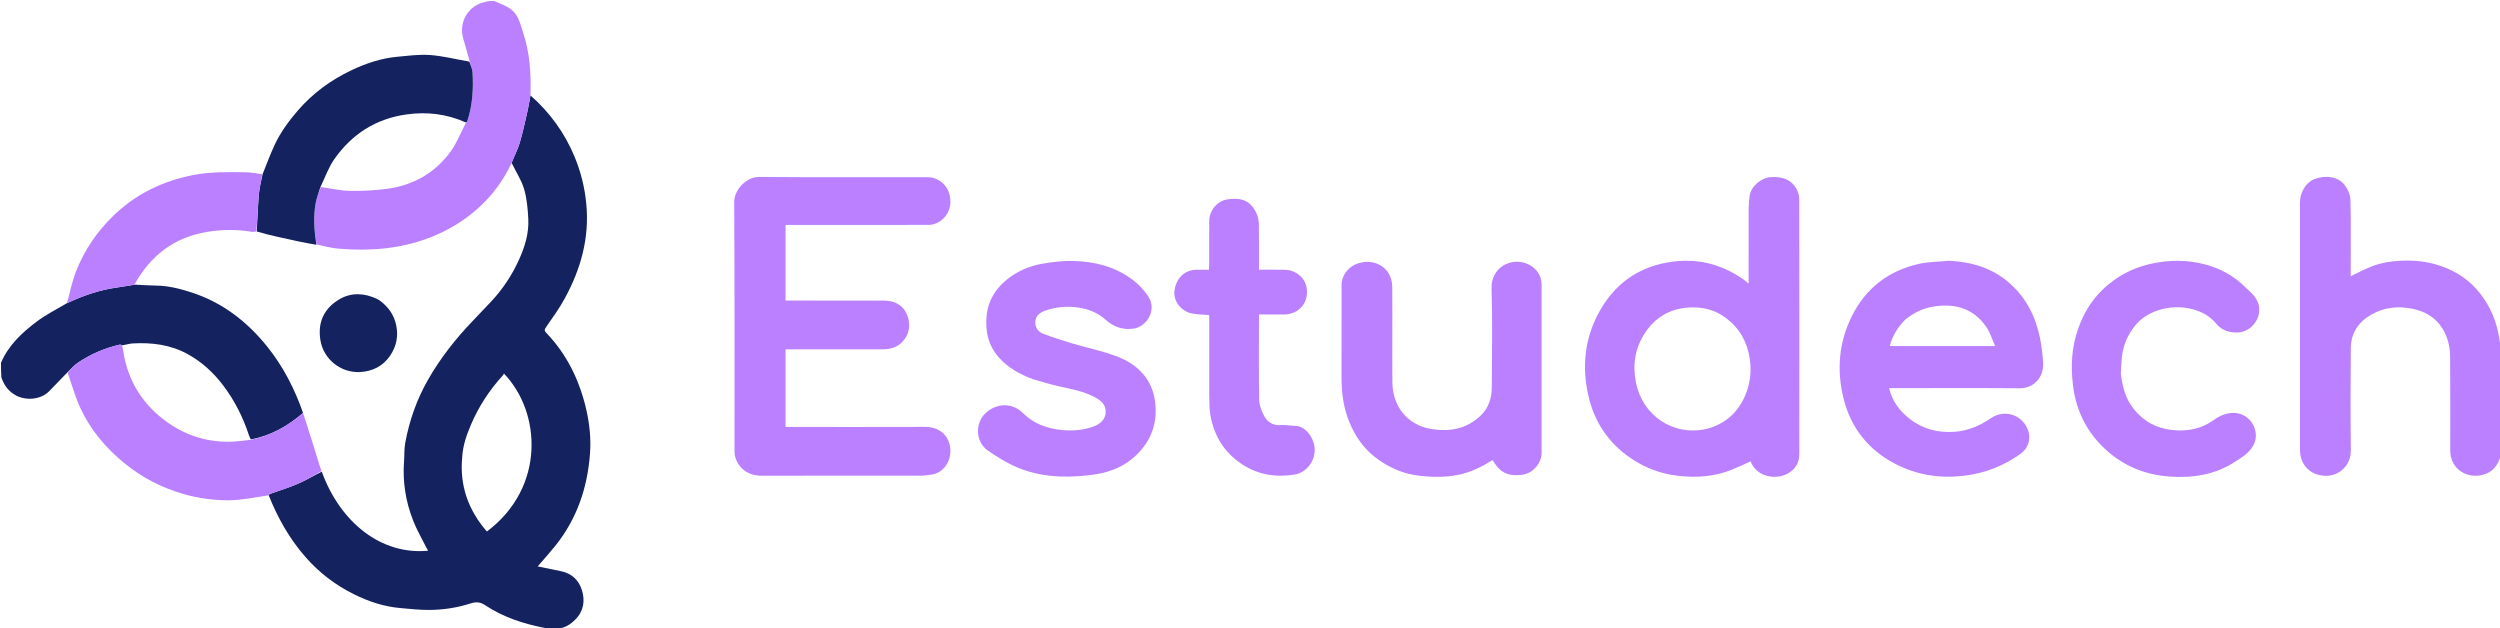
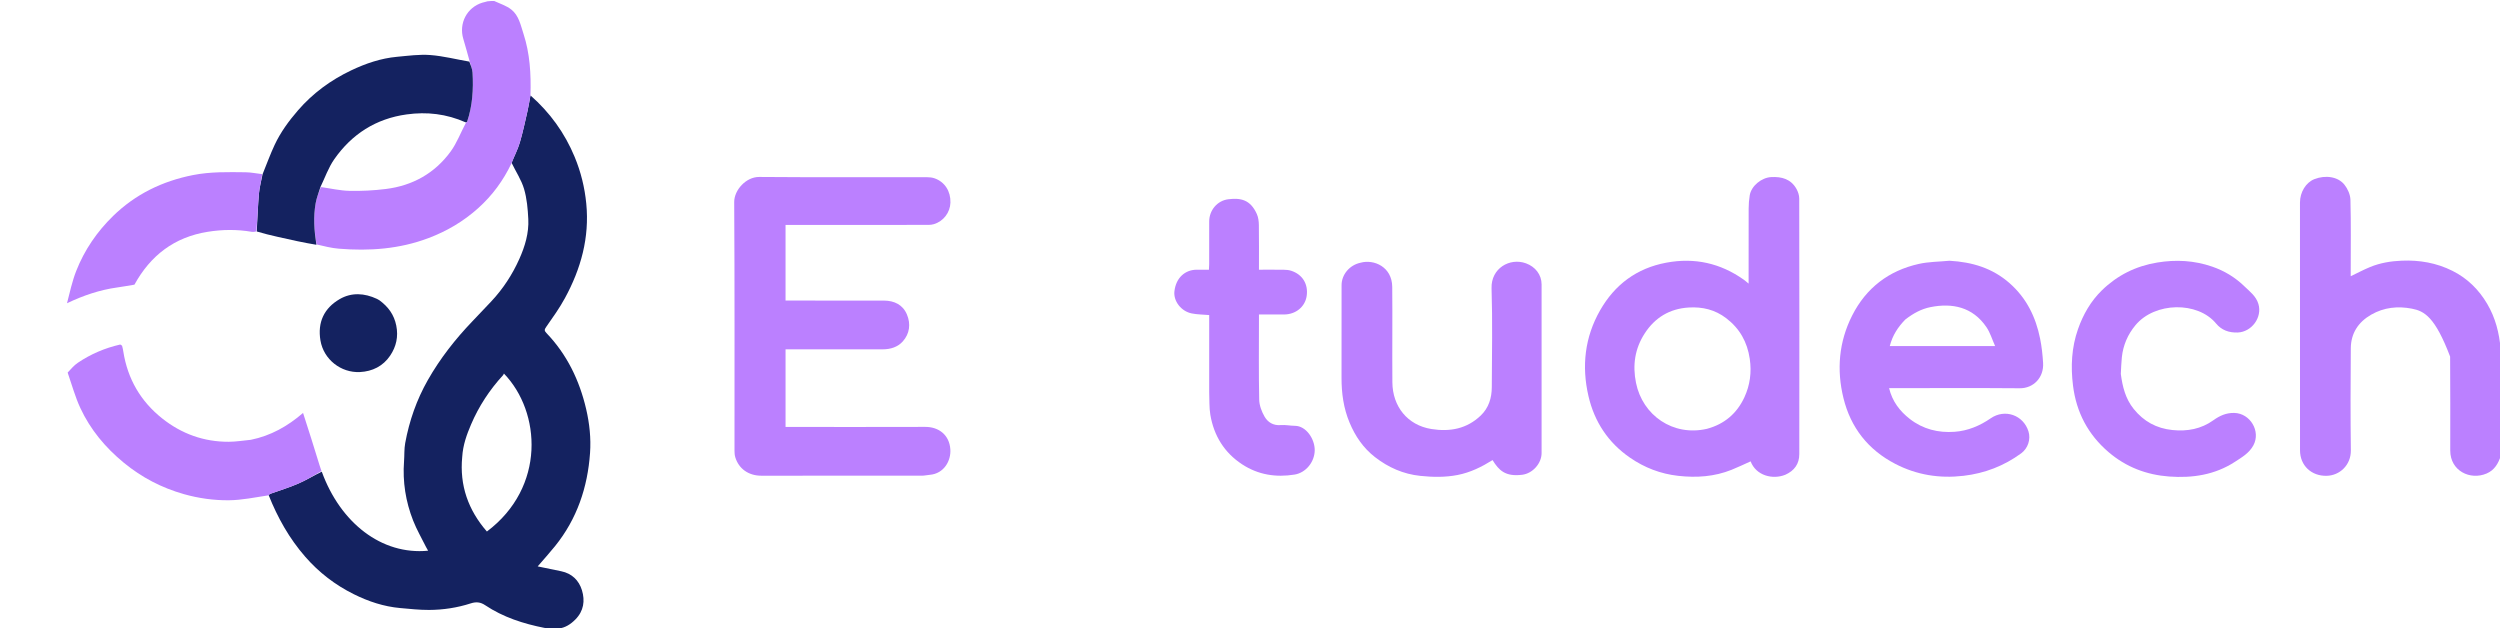
<svg xmlns="http://www.w3.org/2000/svg" version="1.1" id="Layer_1" x="0px" y="0px" width="100%" viewBox="0 0 2512 631" enable-background="new 0 0 2512 631" xml:space="preserve">
  <path fill="transparent" opacity="1" stroke="none" d=" M2513,458   C2513,515.989 2513,573.978 2513,632   C1862.636,632 1212.271,632 561.593,631.628   C568.141,630.695 573.381,627.25 578.141,622.453   C586.59,613.936 587.963,603.546 584.721,593.01   C581.692,583.166 574.641,576.187 563.907,573.994   C556.02,572.384 548.14,570.738 540.27,569.111   C546.479,561.886 552.342,555.426 557.804,548.643   C579.783,521.353 590.461,489.684 592.88,455.121   C593.914,440.351 592.353,425.597 588.988,411.123   C582.257,382.166 569.727,356.197 548.989,334.572   C546.769,332.257 546.984,331.084 548.823,328.461   C555.412,319.068 562.129,309.662 567.608,299.613   C583.719,270.06 592.422,238.734 589.093,204.622   C587.505,188.352 583.69,172.855 577.442,157.739   C567.453,133.573 552.56,113.106 533.027,95.409   C533.652,74.241 532.467,53.732 525.969,33.858   C523.114,25.125 521.31,15.512 513.706,9.542   C508.878,5.751 502.618,3.785 497,1   C1168.884,1 1840.769,1 2513,1   C2513,117.364 2513,233.728 2512.663,350.306   C2511.243,334.52 2507.413,319.372 2499.192,305.396   C2490.676,290.919 2479.173,279.629 2464.205,272.137   C2448.208,264.131 2431.118,261.172 2413.238,261.921   C2402.24,262.382 2391.578,264.148 2381.433,268.328   C2374.929,271.008 2368.696,274.344 2362,277.548   C2362,275.35 2362,273.532 2362,271.713   C2362,248.048 2362.353,224.374 2361.722,200.726   C2361.585,195.569 2358.958,189.69 2355.681,185.574   C2349.187,177.417 2336.56,175.678 2325.502,180.001   C2317.051,183.305 2311.014,192.971 2311.011,203.505   C2310.991,286.5 2310.942,369.494 2311.052,452.488   C2311.072,467.806 2322.521,478.441 2337.808,478.096   C2351.037,477.797 2362.329,467.207 2362.14,452.463   C2361.7,418.305 2361.818,384.135 2362.084,349.973   C2362.201,334.853 2369.593,323.6 2382.671,316.125   C2395.471,308.81 2409.286,307.41 2423.471,310.14   C2436.061,312.562 2446.732,318.478 2453.862,329.647   C2459.44,338.384 2461.793,348.205 2461.889,358.308   C2462.191,389.803 2461.968,421.303 2462.012,452.8   C2462.04,473.187 2482.113,482.852 2498.584,475.77   C2506.574,472.335 2510.321,465.646 2513,458  M875.5,226   C894.665,226 913.829,226.019 932.994,225.968   C934.778,225.964 936.628,225.745 938.333,225.238   C947.975,222.37 954.703,213.532 954.999,203.534   C955.334,192.217 949.279,182.755 939.096,179.188   C936.664,178.336 933.921,178.05 931.32,178.047   C875.159,177.985 818.996,178.268 762.839,177.803   C749.624,177.693 737.653,191.011 737.727,203.032   C738.245,286.354 737.995,369.68 738.03,453.004   C738.031,455.121 738.181,457.327 738.778,459.339   C742.226,470.954 752.123,477.988 764.924,477.992   C818.752,478.01 872.58,478.013 926.407,477.961   C929.02,477.959 931.626,477.315 934.245,477.098   C948.492,475.92 955.759,463.004 954.898,451.313   C953.853,437.121 943.419,428.888 929.619,428.939   C884.791,429.103 839.962,429 795.134,429   C793.21,429 791.286,429 789.32,429   C789.32,402.653 789.32,377.075 789.32,351   C791.587,351 793.551,351 795.514,351   C826.011,351 856.507,350.995 887.004,351.003   C894.79,351.005 902.068,348.733 907.151,343.021   C914.083,335.231 915.254,325.488 911.295,316.026   C907.169,306.165 898.54,302.067 888.129,302.034   C857.133,301.939 826.136,302 795.139,302   C793.215,302 791.291,302 789.318,302   C789.318,276.323 789.318,251.412 789.318,226   C817.923,226 846.211,226 875.5,226  M1794.198,476.937   C1803.077,472.959 1807.926,466.007 1807.938,456.383   C1808.045,370.759 1808.031,285.136 1807.88,199.512   C1807.874,196.236 1806.684,192.634 1805.05,189.748   C1799.48,179.909 1790.344,177.358 1779.657,177.94   C1769.995,178.467 1759.742,186.72 1758.146,196.186   C1757.408,200.565 1757.069,205.06 1757.049,209.504   C1756.945,232.826 1757,256.147 1757,279.469   C1757,281.052 1757,282.634 1757,284.972   C1754.955,283.306 1753.645,282.108 1752.209,281.088   C1728.659,264.368 1702.733,258.626 1674.283,263.936   C1644.589,269.479 1622.576,285.925 1607.816,311.751   C1592.388,338.746 1589.11,367.911 1596.093,398.031   C1602.069,423.809 1615.889,444.744 1637.781,459.844   C1652.378,469.913 1668.509,476.154 1686.348,478.137   C1704.731,480.181 1722.604,478.981 1739.864,472.073   C1746.345,469.479 1752.641,466.42 1759.025,463.571   C1764.531,478.015 1781.25,482.117 1794.198,476.937  M1958.393,262   C1948.226,263.002 1937.827,262.971 1927.937,265.198   C1897.74,271.999 1875.106,289.295 1861.05,317.042   C1847.642,343.512 1845.319,371.59 1852.308,400.037   C1859.572,429.602 1877.043,451.945 1904.333,466.087   C1925.944,477.287 1948.862,480.936 1973.023,478.088   C1994.322,475.577 2013.58,468.167 2030.848,455.532   C2037.727,450.498 2040.683,441.361 2038.197,433.438   C2033.046,417.025 2014.501,410.485 2000.214,420.335   C1989.232,427.907 1977.257,432.891 1964.048,433.867   C1947.582,435.083 1932.156,431.245 1918.926,420.913   C1908.838,413.035 1901.317,403.237 1898.164,390   C1900.54,390 1902.523,390 1904.506,390   C1946.167,390 1987.829,389.781 2029.486,390.125   C2043.125,390.238 2053.799,379.465 2052.903,364.677   C2052.406,356.477 2051.51,348.228 2049.888,340.183   C2045.513,318.494 2036.259,299.53 2019.228,284.53   C2001.967,269.328 1981.646,263.304 1958.393,262  M1366.694,263.993   C1356.005,266.299 1348.02,275.888 1348.01,286.594   C1347.982,317.587 1348.07,348.58 1347.97,379.573   C1347.921,395.087 1350.003,410.164 1356.011,424.569   C1361.711,438.233 1369.77,450.127 1381.596,459.31   C1395.061,469.765 1410.06,476.366 1427.104,478.156   C1439.662,479.475 1452.134,479.7 1464.641,477.259   C1477.447,474.76 1488.837,469.116 1499.728,462.298   C1506.054,472.589 1512.543,479.181 1529.554,477.039   C1539.892,475.737 1548.99,465.773 1548.992,455.242   C1549.008,398.755 1549.007,342.268 1548.993,285.78   C1548.991,275.966 1542.642,267.983 1533.313,264.593   C1516.994,258.663 1498.075,269.622 1498.713,289.653   C1499.768,322.779 1499.084,355.963 1498.952,389.122   C1498.909,399.871 1495.855,409.844 1487.934,417.446   C1473.955,430.863 1457.017,434.063 1438.319,431.085   C1414.156,427.236 1399.248,408.296 1399.061,384.214   C1398.813,352.223 1399.23,320.226 1398.916,288.237   C1398.72,268.253 1380.722,260.247 1366.694,263.993  M1038.346,381.157   C1046.585,383.445 1054.753,386.044 1063.08,387.95   C1075.932,390.89 1089.058,392.978 1100.745,399.471   C1105.95,402.363 1110.729,406.152 1111.004,413.062   C1111.291,420.278 1106.794,425.883 1097.755,428.921   C1087.814,432.263 1077.642,433.121 1067.131,432.098   C1052.148,430.64 1038.57,425.773 1027.944,415.156   C1019.567,406.786 1007.356,404.486 995.834,410.934   C978.792,420.473 978.993,443.22 992.336,452.529   C1000.268,458.062 1008.572,463.253 1017.256,467.47   C1032.557,474.901 1049.138,478.246 1066.021,478.806   C1077.046,479.172 1088.23,478.384 1099.169,476.861   C1118.166,474.217 1134.718,466.49 1147.334,451.277   C1158.72,437.548 1162.769,421.631 1160.758,404.501   C1158.043,381.364 1143.634,366.395 1122.789,358.332   C1107.988,352.607 1092.186,349.505 1076.918,344.939   C1067.167,342.023 1057.47,338.849 1047.954,335.249   C1042.722,333.269 1039.859,328.493 1040.287,323.033   C1040.762,316.981 1045.274,313.741 1050.858,311.914   C1060.863,308.642 1070.869,307.455 1081.52,308.775   C1092.758,310.167 1102.478,313.73 1110.935,321.326   C1118.853,328.437 1127.953,331.697 1139.035,330.19   C1151.617,328.48 1163.396,311.784 1153.455,297.337   C1149.367,291.396 1144.223,285.796 1138.493,281.445   C1120.946,268.121 1100.375,262.77 1078.75,262.222   C1067.947,261.949 1056.954,263.265 1046.277,265.159   C1022.276,269.417 994.744,287.246 991.505,315.853   C989.668,332.074 992.647,346.703 1003.698,359.219   C1012.945,369.693 1024.804,376.046 1038.346,381.157  M2131,375.252   C2131.333,369.806 2131.46,364.338 2132.039,358.919   C2133.334,346.812 2137.943,336.091 2145.773,326.694   C2165.241,303.332 2208.215,302.666 2226.743,325.105   C2232.174,331.682 2239.571,334.408 2248.377,334.105   C2262.449,333.622 2273.265,318.987 2269.266,305.488   C2266.901,297.505 2260.542,292.914 2255.038,287.567   C2245.773,278.569 2234.926,272.073 2222.743,267.882   C2204.737,261.688 2186.445,260.679 2167.596,263.791   C2145.98,267.359 2127.423,276.649 2111.929,291.762   C2100.789,302.627 2093.139,316.005 2087.98,330.707   C2081.493,349.192 2080.558,368.217 2082.962,387.481   C2086.31,414.305 2098.035,436.62 2118.703,454.3   C2136.305,469.356 2156.894,477.14 2179.569,478.815   C2202.889,480.537 2225.526,477.163 2245.671,464.036   C2252.66,459.482 2260.054,455.239 2264.238,447.425   C2271.79,433.322 2260.992,415.263 2245.022,414.914   C2236.952,414.737 2230.456,417.641 2224.048,422.237   C2211.742,431.064 2197.816,433.646 2182.787,432.09   C2166.741,430.428 2153.976,423.391 2143.924,410.896   C2135.734,400.717 2132.705,388.724 2131,375.252  M1215,394.5   C1215.337,401.941 1214.917,409.511 1216.155,416.799   C1219.721,437.804 1230.16,454.821 1248.135,466.582   C1264.198,477.091 1282.069,479.907 1300.821,476.848   C1312.297,474.976 1320.892,464.058 1321.033,452.479   C1321.172,441.094 1312.362,427.94 1301.207,427.863   C1296.428,427.83 1291.605,426.734 1286.887,427.13   C1279.414,427.758 1273.906,424.321 1270.62,418.614   C1267.698,413.541 1265.365,407.335 1265.245,401.577   C1264.689,375.101 1265,348.607 1265,322.12   C1265,320.198 1265,318.276 1265,316   C1273.912,316 1282.053,316.022 1290.194,315.995   C1301.988,315.955 1311.368,308.269 1312.953,297.389   C1314.692,285.456 1308.746,275.694 1297.274,272.025   C1294.969,271.288 1292.421,271.079 1289.979,271.044   C1281.734,270.928 1273.487,271 1265,271   C1265,255.483 1265.13,240.832 1264.91,226.186   C1264.854,222.47 1264.395,218.454 1262.905,215.12   C1256.348,200.451 1246.56,198.752 1234.308,200.202   C1223.043,201.535 1215.008,211.403 1215.002,222.503   C1214.994,236.829 1215.008,251.156 1214.989,265.482   C1214.987,267.236 1214.839,268.989 1214.746,271   C1210.171,271 1206.184,270.959 1202.198,271.008   C1191.01,271.146 1181.655,278.819 1180.055,292.678   C1178.924,302.48 1186.726,312.763 1197.413,314.924   C1202.998,316.053 1208.816,316.033 1215,316.573   C1215,342.269 1215,367.884 1215,394.5  z" />
  <path fill="transparent" opacity="1" stroke="none" d=" M1,364   C1,243.061 1,122.122 1,1   C163.69,1 326.38,1 489.325,1.321   C487.975,1.97 486.331,2.171 484.769,2.645   C469.197,7.378 460.804,23.459 465.549,39.149   C467.824,46.672 469.837,54.275 471.575,61.906   C458.289,59.647 445.475,56.304 432.482,55.312   C421.428,54.467 410.142,56.046 399.005,57.063   C382.739,58.549 367.434,63.787 352.805,70.746   C332.304,80.499 314.334,93.666 299.345,110.976   C290.129,121.62 281.942,132.856 275.978,145.54   C271.471,155.122 267.876,165.134 263.455,174.97   C257.65,174.324 252.271,173.158 246.879,173.096   C229.17,172.891 211.461,172.444 193.892,175.92   C163.161,181.998 136.048,195.145 113.606,217.051   C97.495,232.777 84.855,251.199 76.607,272.191   C72.484,282.686 70.138,293.879 66.63,304.868   C56.398,311.001 45.97,316.285 36.78,323.211   C22.139,334.246 8.696,346.701 1,364  z" />
  <path fill="#142260" opacity="1" stroke="none" d=" M533.041,95.869   C552.56,113.106 567.453,133.573 577.442,157.739   C583.69,172.855 587.505,188.352 589.093,204.622   C592.422,238.734 583.719,270.06 567.608,299.613   C562.129,309.662 555.412,319.068 548.823,328.461   C546.984,331.084 546.769,332.257 548.989,334.572   C569.727,356.197 582.257,382.166 588.988,411.123   C592.353,425.597 593.914,440.351 592.88,455.121   C590.461,489.684 579.783,521.353 557.804,548.643   C552.342,555.426 546.479,561.886 540.27,569.111   C548.14,570.738 556.02,572.384 563.907,573.994   C574.641,576.187 581.692,583.166 584.721,593.01   C587.963,603.546 586.59,613.936 578.141,622.453   C573.381,627.25 568.141,630.695 561.139,631.628   C558.629,632 556.259,632 553.284,631.612   C550.855,631.14 548.985,631.287 547.214,630.937   C526,626.745 505.651,620.234 487.48,608.102   C482.865,605.02 478.596,604.465 472.954,606.291   C459.447,610.663 445.348,612.804 431.14,612.865   C421.469,612.906 411.779,611.831 402.123,610.969   C385.663,609.499 370.211,604.359 355.512,597.052   C336.787,587.743 320.539,575.296 306.688,559.406   C290.699,541.063 279.048,520.336 269.999,497.683   C270.511,496.984 270.805,496.464 271.231,496.31   C280.668,492.901 290.316,489.987 299.51,486.019   C307.603,482.526 315.191,477.863 323.322,473.931   C341.972,525.247 383.364,557.901 430.16,553.352   C429.401,552.001 428.655,550.799 428.029,549.536   C423.664,540.733 418.684,532.168 415.108,523.053   C407.616,503.957 404.435,484.038 405.982,463.465   C406.439,457.391 406.053,451.184 407.141,445.237   C411.233,422.877 418.612,401.697 429.926,381.822   C442.275,360.129 457.502,340.745 474.7,322.79   C480.997,316.217 487.258,309.61 493.498,302.983   C505.412,290.329 514.801,275.909 521.861,260.127   C527.508,247.5 531.526,234.141 530.832,220.144   C530.327,209.954 529.437,199.494 526.563,189.794   C523.883,180.75 518.357,172.549 514.057,163.611   C516.83,156.617 520.25,150.175 522.286,143.321   C525.394,132.855 527.629,122.123 530.071,111.467   C531.253,106.312 532.063,101.071 533.041,95.869  M464.441,459.055   C461.673,487.723 470.461,512.508 489.236,534.074   C548.467,489.555 543.626,413.899 506.333,375.325   C506.038,375.898 505.853,376.571 505.433,377.028   C491.924,391.727 481.105,408.251 473.294,426.559   C469,436.625 465.19,447.041 464.441,459.055  z" />
  <path fill="transparent" opacity="1" stroke="none" d=" M269.842,498.032   C279.048,520.336 290.699,541.063 306.688,559.406   C320.539,575.296 336.787,587.743 355.512,597.052   C370.211,604.359 385.663,609.499 402.123,610.969   C411.779,611.831 421.469,612.906 431.14,612.865   C445.348,612.804 459.447,610.663 472.954,606.291   C478.596,604.465 482.865,605.02 487.48,608.102   C505.651,620.234 526,626.745 547.214,630.937   C548.985,631.287 550.855,631.14 552.84,631.612   C369.1,632 185.2,632 1,632   C1,547.979 1,463.958 1.355,379.586   C3.994,387.019 8.415,393.075 15.606,397.113   C25.891,402.887 41.05,401.642 49.313,393.174   C55.536,386.796 61.716,380.377 67.974,374.366   C72.2,386.523 75.486,398.698 80.72,409.97   C90.812,431.704 105.919,449.779 124.454,464.999   C142.413,479.747 162.516,490.213 184.907,496.543   C199.614,500.701 214.693,502.777 229.75,502.671   C243.124,502.577 256.479,499.688 269.842,498.032  z" />
-   <path fill="#BB80FF" opacity="1" stroke="none" d=" M2513,457.531   C2510.321,465.646 2506.574,472.335 2498.584,475.77   C2482.113,482.852 2462.04,473.187 2462.012,452.8   C2461.968,421.303 2462.191,389.803 2461.889,358.308   C2461.793,348.205 2459.44,338.384 2453.862,329.647   C2446.732,318.478 2436.061,312.562 2423.471,310.14   C2409.286,307.41 2395.471,308.81 2382.671,316.125   C2369.593,323.6 2362.201,334.853 2362.084,349.973   C2361.818,384.135 2361.7,418.305 2362.14,452.463   C2362.329,467.207 2351.037,477.797 2337.808,478.096   C2322.521,478.441 2311.072,467.806 2311.052,452.488   C2310.942,369.494 2310.991,286.5 2311.011,203.505   C2311.014,192.971 2317.051,183.305 2325.502,180.001   C2336.56,175.678 2349.187,177.417 2355.681,185.574   C2358.958,189.69 2361.585,195.569 2361.722,200.726   C2362.353,224.374 2362,248.048 2362,271.713   C2362,273.532 2362,275.35 2362,277.548   C2368.696,274.344 2374.929,271.008 2381.433,268.328   C2391.578,264.148 2402.24,262.382 2413.238,261.921   C2431.118,261.172 2448.208,264.131 2464.205,272.137   C2479.173,279.629 2490.676,290.919 2499.192,305.396   C2507.413,319.372 2511.243,334.52 2512.663,350.759   C2513,386.354 2513,421.708 2513,457.531  z" />
-   <path fill="#142260" opacity="1" stroke="none" d=" M67.915,373.976   C61.716,380.377 55.536,386.796 49.313,393.174   C41.05,401.642 25.891,402.887 15.606,397.113   C8.415,393.075 3.994,387.019 1.355,379.117   C1,374.311 1,369.621 1,364.466   C8.696,346.701 22.139,334.246 36.78,323.211   C45.97,316.285 56.398,311.001 66.966,304.806   C83.621,296.932 100.214,291.271 117.839,288.836   C123.605,288.039 129.334,286.97 135.54,286.014   C142.921,286.335 149.839,286.877 156.762,286.953   C169.107,287.09 180.858,290.091 192.469,293.859   C223.431,303.908 248.121,322.999 268.278,347.975   C284.418,367.976 296.068,390.674 304.509,414.914   C289.035,428.315 271.954,437.876 252.008,441.54   C251.353,439.866 250.55,438.62 250.101,437.258   C244.097,419.024 235.563,402.055 223.907,386.818   C214.289,374.246 202.817,363.658 188.786,355.915   C171.427,346.336 152.756,343.994 133.405,345.076   C129.92,345.271 126.489,346.439 122.69,347.017   C121.75,346.645 121.084,346.108 120.569,346.227   C105.337,349.743 91.14,355.783 78.201,364.518   C74.384,367.095 71.323,370.792 67.915,373.976  z" />
+   <path fill="#BB80FF" opacity="1" stroke="none" d=" M2513,457.531   C2510.321,465.646 2506.574,472.335 2498.584,475.77   C2482.113,482.852 2462.04,473.187 2462.012,452.8   C2461.968,421.303 2462.191,389.803 2461.889,358.308   C2446.732,318.478 2436.061,312.562 2423.471,310.14   C2409.286,307.41 2395.471,308.81 2382.671,316.125   C2369.593,323.6 2362.201,334.853 2362.084,349.973   C2361.818,384.135 2361.7,418.305 2362.14,452.463   C2362.329,467.207 2351.037,477.797 2337.808,478.096   C2322.521,478.441 2311.072,467.806 2311.052,452.488   C2310.942,369.494 2310.991,286.5 2311.011,203.505   C2311.014,192.971 2317.051,183.305 2325.502,180.001   C2336.56,175.678 2349.187,177.417 2355.681,185.574   C2358.958,189.69 2361.585,195.569 2361.722,200.726   C2362.353,224.374 2362,248.048 2362,271.713   C2362,273.532 2362,275.35 2362,277.548   C2368.696,274.344 2374.929,271.008 2381.433,268.328   C2391.578,264.148 2402.24,262.382 2413.238,261.921   C2431.118,261.172 2448.208,264.131 2464.205,272.137   C2479.173,279.629 2490.676,290.919 2499.192,305.396   C2507.413,319.372 2511.243,334.52 2512.663,350.759   C2513,386.354 2513,421.708 2513,457.531  z" />
  <path fill="#BB80FF" opacity="1" stroke="none" d=" M533.027,95.409   C532.063,101.071 531.253,106.312 530.071,111.467   C527.629,122.123 525.394,132.855 522.286,143.321   C520.25,150.175 516.83,156.617 514.004,163.973   C505.638,181.571 494.67,196.36 480.621,209.036   C465.813,222.398 449.071,232.235 430.514,239.245   C401.355,250.262 371.124,252.402 340.409,249.882   C332.937,249.269 325.571,247.357 318.091,245.614   C315.677,231.47 314.709,217.681 317.214,203.921   C318.205,198.478 320.354,193.245 322.395,187.949   C332.251,189.32 341.669,191.561 351.131,191.772   C363.324,192.043 375.643,191.4 387.749,189.887   C414.545,186.536 436.772,174.159 452.745,152.338   C459.145,143.595 462.978,132.974 468.341,123.064   C468.933,122.684 469.283,122.489 469.378,122.207   C474.8,106.198 475.778,89.661 474.812,72.975   C474.594,69.221 472.954,65.55 471.969,61.842   C469.837,54.275 467.824,46.672 465.549,39.149   C460.804,23.459 469.197,7.378 484.769,2.645   C486.331,2.171 487.975,1.97 489.79,1.321   C492.042,1 494.083,1 496.562,1   C502.618,3.785 508.878,5.751 513.706,9.542   C521.31,15.512 523.114,25.125 525.969,33.858   C532.467,53.732 533.652,74.241 533.027,95.409  z" />
  <path fill="#BB80FF" opacity="1" stroke="none" d=" M875,226   C846.211,226 817.923,226 789.318,226   C789.318,251.412 789.318,276.323 789.318,302   C791.291,302 793.215,302 795.139,302   C826.136,302 857.133,301.939 888.129,302.034   C898.54,302.067 907.169,306.165 911.295,316.026   C915.254,325.488 914.083,335.231 907.151,343.021   C902.068,348.733 894.79,351.005 887.004,351.003   C856.507,350.995 826.011,351 795.514,351   C793.551,351 791.587,351 789.32,351   C789.32,377.075 789.32,402.653 789.32,429   C791.286,429 793.21,429 795.134,429   C839.962,429 884.791,429.103 929.619,428.939   C943.419,428.888 953.853,437.121 954.898,451.313   C955.759,463.004 948.492,475.92 934.245,477.098   C931.626,477.315 929.02,477.959 926.407,477.961   C872.58,478.013 818.752,478.01 764.924,477.992   C752.123,477.988 742.226,470.954 738.778,459.339   C738.181,457.327 738.031,455.121 738.03,453.004   C737.995,369.68 738.245,286.354 737.727,203.032   C737.653,191.011 749.624,177.693 762.839,177.803   C818.996,178.268 875.159,177.985 931.32,178.047   C933.921,178.05 936.664,178.336 939.096,179.188   C949.279,182.755 955.334,192.217 954.999,203.534   C954.703,213.532 947.975,222.37 938.333,225.238   C936.628,225.745 934.778,225.964 932.994,225.968   C913.829,226.019 894.665,226 875,226  z" />
  <path fill="#BB80FF" opacity="1" stroke="none" d=" M1793.824,477.063   C1781.25,482.117 1764.531,478.015 1759.025,463.571   C1752.641,466.42 1746.345,469.479 1739.864,472.073   C1722.604,478.981 1704.731,480.181 1686.348,478.137   C1668.509,476.154 1652.378,469.913 1637.781,459.844   C1615.889,444.744 1602.069,423.809 1596.093,398.031   C1589.11,367.911 1592.388,338.746 1607.816,311.751   C1622.576,285.925 1644.589,269.479 1674.283,263.936   C1702.733,258.626 1728.659,264.368 1752.209,281.088   C1753.645,282.108 1754.955,283.306 1757,284.972   C1757,282.634 1757,281.052 1757,279.469   C1757,256.147 1756.945,232.826 1757.049,209.504   C1757.069,205.06 1757.408,200.565 1758.146,196.186   C1759.742,186.72 1769.995,178.467 1779.657,177.94   C1790.344,177.358 1799.48,179.909 1805.05,189.748   C1806.684,192.634 1807.874,196.236 1807.88,199.512   C1808.031,285.136 1808.045,370.759 1807.938,456.383   C1807.926,466.007 1803.077,472.959 1793.824,477.063  M1715.146,430.875   C1732.67,426.216 1745.284,415.38 1752.782,399.169   C1758.393,387.037 1760.157,374.138 1758.162,360.561   C1755.673,343.614 1748.078,330.141 1734.534,319.758   C1723.328,311.168 1710.681,308.144 1696.823,308.986   C1677.632,310.152 1662.893,319.119 1652.595,335.025   C1642.759,350.219 1640.235,366.806 1643.86,384.714   C1650.457,417.313 1681.051,438.768 1715.146,430.875  z" />
  <path fill="#BB80FF" opacity="1" stroke="none" d=" M1958.875,262   C1981.646,263.304 2001.967,269.328 2019.228,284.53   C2036.259,299.53 2045.513,318.494 2049.888,340.183   C2051.51,348.228 2052.406,356.477 2052.903,364.677   C2053.799,379.465 2043.125,390.238 2029.486,390.125   C1987.829,389.781 1946.167,390 1904.506,390   C1902.523,390 1900.54,390 1898.164,390   C1901.317,403.237 1908.838,413.035 1918.926,420.913   C1932.156,431.245 1947.582,435.083 1964.048,433.867   C1977.257,432.891 1989.232,427.907 2000.214,420.335   C2014.501,410.485 2033.046,417.025 2038.197,433.438   C2040.683,441.361 2037.727,450.498 2030.848,455.532   C2013.58,468.167 1994.322,475.577 1973.023,478.088   C1948.862,480.936 1925.944,477.287 1904.333,466.087   C1877.043,451.945 1859.572,429.602 1852.308,400.037   C1845.319,371.59 1847.642,343.512 1861.05,317.042   C1875.106,289.295 1897.74,271.999 1927.937,265.198   C1937.827,262.971 1948.226,263.002 1958.875,262  M1914.542,320.98   C1907.161,328.471 1901.552,336.976 1898.852,347.728   C1934.108,347.728 1968.823,347.728 2004.692,347.728   C2001.67,340.971 1999.753,334.306 1996.057,328.843   C1982.079,308.184 1961.382,304.298 1939.813,308.582   C1930.53,310.426 1922.511,314.842 1914.542,320.98  z" />
  <path fill="#BB80FF" opacity="1" stroke="none" d=" M1367.116,263.972   C1380.722,260.247 1398.72,268.253 1398.916,288.237   C1399.23,320.226 1398.813,352.223 1399.061,384.214   C1399.248,408.296 1414.156,427.236 1438.319,431.085   C1457.017,434.063 1473.955,430.863 1487.934,417.446   C1495.855,409.844 1498.909,399.871 1498.952,389.122   C1499.084,355.963 1499.768,322.779 1498.713,289.653   C1498.075,269.622 1516.994,258.663 1533.313,264.593   C1542.642,267.983 1548.991,275.966 1548.993,285.78   C1549.007,342.268 1549.008,398.755 1548.992,455.242   C1548.99,465.773 1539.892,475.737 1529.554,477.039   C1512.543,479.181 1506.054,472.589 1499.728,462.298   C1488.837,469.116 1477.447,474.76 1464.641,477.259   C1452.134,479.7 1439.662,479.475 1427.104,478.156   C1410.06,476.366 1395.061,469.765 1381.596,459.31   C1369.77,450.127 1361.711,438.233 1356.011,424.569   C1350.003,410.164 1347.921,395.087 1347.97,379.573   C1348.07,348.58 1347.982,317.587 1348.01,286.594   C1348.02,275.888 1356.005,266.299 1367.116,263.972  z" />
-   <path fill="#BB80FF" opacity="1" stroke="none" d=" M1037.96,381.084   C1024.804,376.046 1012.945,369.693 1003.698,359.219   C992.647,346.703 989.668,332.074 991.505,315.853   C994.744,287.246 1022.276,269.417 1046.277,265.159   C1056.954,263.265 1067.947,261.949 1078.75,262.222   C1100.375,262.77 1120.946,268.121 1138.493,281.445   C1144.223,285.796 1149.367,291.396 1153.455,297.337   C1163.396,311.784 1151.617,328.48 1139.035,330.19   C1127.953,331.697 1118.853,328.437 1110.935,321.326   C1102.478,313.73 1092.758,310.167 1081.52,308.775   C1070.869,307.455 1060.863,308.642 1050.858,311.914   C1045.274,313.741 1040.762,316.981 1040.287,323.033   C1039.859,328.493 1042.722,333.269 1047.954,335.249   C1057.47,338.849 1067.167,342.023 1076.918,344.939   C1092.186,349.505 1107.988,352.607 1122.789,358.332   C1143.634,366.395 1158.043,381.364 1160.758,404.501   C1162.769,421.631 1158.72,437.548 1147.334,451.277   C1134.718,466.49 1118.166,474.217 1099.169,476.861   C1088.23,478.384 1077.046,479.172 1066.021,478.806   C1049.138,478.246 1032.557,474.901 1017.256,467.47   C1008.572,463.253 1000.268,458.062 992.336,452.529   C978.993,443.22 978.792,420.473 995.834,410.934   C1007.356,404.486 1019.567,406.786 1027.944,415.156   C1038.57,425.773 1052.148,430.64 1067.131,432.098   C1077.642,433.121 1087.814,432.263 1097.755,428.921   C1106.794,425.883 1111.291,420.278 1111.004,413.062   C1110.729,406.152 1105.95,402.363 1100.745,399.471   C1089.058,392.978 1075.932,390.89 1063.08,387.95   C1054.753,386.044 1046.585,383.445 1037.96,381.084  z" />
  <path fill="#BB80FF" opacity="1" stroke="none" d=" M2131.002,375.719   C2132.705,388.724 2135.734,400.717 2143.924,410.896   C2153.976,423.391 2166.741,430.428 2182.787,432.09   C2197.816,433.646 2211.742,431.064 2224.048,422.237   C2230.456,417.641 2236.952,414.737 2245.022,414.914   C2260.992,415.263 2271.79,433.322 2264.238,447.425   C2260.054,455.239 2252.66,459.482 2245.671,464.036   C2225.526,477.163 2202.889,480.537 2179.569,478.815   C2156.894,477.14 2136.305,469.356 2118.703,454.3   C2098.035,436.62 2086.31,414.305 2082.962,387.481   C2080.558,368.217 2081.493,349.192 2087.98,330.707   C2093.139,316.005 2100.789,302.627 2111.929,291.762   C2127.423,276.649 2145.98,267.359 2167.596,263.791   C2186.445,260.679 2204.737,261.688 2222.743,267.882   C2234.926,272.073 2245.773,278.569 2255.038,287.567   C2260.542,292.914 2266.901,297.505 2269.266,305.488   C2273.265,318.987 2262.449,333.622 2248.377,334.105   C2239.571,334.408 2232.174,331.682 2226.743,325.105   C2208.215,302.666 2165.241,303.332 2145.773,326.694   C2137.943,336.091 2133.334,346.812 2132.039,358.919   C2131.46,364.338 2131.333,369.806 2131.002,375.719  z" />
  <path fill="#BB80FF" opacity="1" stroke="none" d=" M1215,394   C1215,367.884 1215,342.269 1215,316.573   C1208.816,316.033 1202.998,316.053 1197.413,314.924   C1186.726,312.763 1178.924,302.48 1180.055,292.678   C1181.655,278.819 1191.01,271.146 1202.198,271.008   C1206.184,270.959 1210.171,271 1214.746,271   C1214.839,268.989 1214.987,267.236 1214.989,265.482   C1215.008,251.156 1214.994,236.829 1215.002,222.503   C1215.008,211.403 1223.043,201.535 1234.308,200.202   C1246.56,198.752 1256.348,200.451 1262.905,215.12   C1264.395,218.454 1264.854,222.47 1264.91,226.186   C1265.13,240.832 1265,255.483 1265,271   C1273.487,271 1281.734,270.928 1289.979,271.044   C1292.421,271.079 1294.969,271.288 1297.274,272.025   C1308.746,275.694 1314.692,285.456 1312.953,297.389   C1311.368,308.269 1301.988,315.955 1290.194,315.995   C1282.053,316.022 1273.912,316 1265,316   C1265,318.276 1265,320.198 1265,322.12   C1265,348.607 1264.689,375.101 1265.245,401.577   C1265.365,407.335 1267.698,413.541 1270.62,418.614   C1273.906,424.321 1279.414,427.758 1286.887,427.13   C1291.605,426.734 1296.428,427.83 1301.207,427.863   C1312.362,427.94 1321.172,441.094 1321.033,452.479   C1320.892,464.058 1312.297,474.976 1300.821,476.848   C1282.069,479.907 1264.198,477.091 1248.135,466.582   C1230.16,454.821 1219.721,437.804 1216.155,416.799   C1214.917,409.511 1215.337,401.941 1215,394  z" />
  <path fill="#142260" opacity="1" stroke="none" d=" M321.976,187.916   C320.354,193.245 318.205,198.478 317.214,203.921   C314.709,217.681 315.677,231.47 317.896,245.953   C304.786,243.798 291.801,240.895 278.828,237.944   C271.837,236.354 264.865,234.683 257.984,232.586   C258.741,219.606 259.097,207.062 260.183,194.581   C260.758,187.982 262.604,181.493 263.876,174.954   C267.876,165.134 271.471,155.122 275.978,145.54   C281.942,132.856 290.129,121.62 299.345,110.976   C314.334,93.666 332.304,80.499 352.805,70.746   C367.434,63.787 382.739,58.549 399.005,57.063   C410.142,56.046 421.428,54.467 432.482,55.312   C445.475,56.304 458.289,59.647 471.575,61.906   C472.954,65.55 474.594,69.221 474.812,72.975   C475.778,89.661 474.8,106.198 469.378,122.207   C469.283,122.489 468.933,122.684 467.968,122.967   C448.515,114.364 428.938,112.154 408.618,114.959   C377.695,119.227 353.542,134.747 335.881,159.98   C329.982,168.408 326.54,178.555 321.976,187.916  z" />
  <path fill="#BB80FF" opacity="1" stroke="none" d=" M263.455,174.97   C262.604,181.493 260.758,187.982 260.183,194.581   C259.097,207.062 258.741,219.606 257.546,232.569   C255.68,233.001 254.319,233.171 253.025,232.948   C238.264,230.402 223.574,230.543 208.751,232.909   C175.184,238.265 151.232,256.663 135.08,286.025   C129.334,286.97 123.605,288.039 117.839,288.836   C100.214,291.271 83.621,296.932 67.325,304.694   C70.138,293.879 72.484,282.686 76.607,272.191   C84.855,251.199 97.495,232.777 113.606,217.051   C136.048,195.145 163.161,181.998 193.892,175.92   C211.461,172.444 229.17,172.891 246.879,173.096   C252.271,173.158 257.65,174.324 263.455,174.97  z" />
  <path fill="transparent" opacity="1" stroke="none" d=" M135.54,286.014   C151.232,256.663 175.184,238.265 208.751,232.909   C223.574,230.543 238.264,230.402 253.025,232.948   C254.319,233.171 255.68,233.001 257.448,233.032   C264.865,234.683 271.837,236.354 278.828,237.944   C291.801,240.895 304.786,243.798 317.961,246.382   C325.571,247.357 332.937,249.269 340.409,249.882   C371.124,252.402 401.355,250.262 430.514,239.245   C449.071,232.235 465.813,222.398 480.621,209.036   C494.67,196.36 505.638,181.571 514.031,164.34   C518.357,172.549 523.883,180.75 526.563,189.794   C529.437,199.494 530.327,209.954 530.832,220.144   C531.526,234.141 527.508,247.5 521.861,260.127   C514.801,275.909 505.412,290.329 493.498,302.983   C487.258,309.61 480.997,316.217 474.7,322.79   C457.502,340.745 442.275,360.129 429.926,381.822   C418.612,401.697 411.233,422.877 407.141,445.237   C406.053,451.184 406.439,457.391 405.982,463.465   C404.435,484.038 407.616,503.957 415.108,523.053   C418.684,532.168 423.664,540.733 428.029,549.536   C428.655,550.799 429.401,552.001 430.16,553.352   C383.364,557.901 341.972,525.247 323.339,473.564   C322.325,470.981 321.541,469.001 320.914,466.973   C315.539,449.596 310.193,432.21 304.838,414.827   C296.068,390.674 284.418,367.976 268.278,347.975   C248.121,322.999 223.431,303.908 192.469,293.859   C180.858,290.091 169.107,287.09 156.762,286.953   C149.839,286.877 142.921,286.335 135.54,286.014  M380.897,301.386   C380.175,301.025 379.461,300.646 378.73,300.304   C366.217,294.451 353.229,293.634 341.321,300.539   C325.691,309.602 318.918,323.775 321.982,342.09   C325.18,361.2 342.613,374.762 361.65,373.836   C374.097,373.231 384.923,367.941 392.078,357.271   C398.148,348.218 400.392,338.25 398.177,327.176   C395.997,316.283 390.167,308.242 380.897,301.386  z" />
  <path fill="#BB80FF" opacity="1" stroke="none" d=" M304.509,414.914   C310.193,432.21 315.539,449.596 320.914,466.973   C321.541,469.001 322.325,470.981 323.019,473.351   C315.191,477.863 307.603,482.526 299.51,486.019   C290.316,489.987 280.668,492.901 271.231,496.31   C270.805,496.464 270.511,496.984 269.999,497.683   C256.479,499.688 243.124,502.577 229.75,502.671   C214.693,502.777 199.614,500.701 184.907,496.543   C162.516,490.213 142.413,479.747 124.454,464.999   C105.919,449.779 90.812,431.704 80.72,409.97   C75.486,398.698 72.2,386.523 67.974,374.366   C71.323,370.792 74.384,367.095 78.201,364.518   C91.14,355.783 105.337,349.743 120.569,346.227   C121.084,346.108 121.75,346.645 122.679,347.435   C123.316,349.769 123.641,351.541 123.922,353.319   C128.263,380.789 141.309,403.247 163.065,420.507   C182.588,435.997 204.92,443.991 229.884,443.897   C237.266,443.87 244.644,442.611 252.024,441.916   C271.954,437.876 289.035,428.315 304.509,414.914  z" />
  <path fill="transparent" opacity="1" stroke="none" d=" M464.689,458.666   C465.19,447.041 469,436.625 473.294,426.559   C481.105,408.251 491.924,391.727 505.433,377.028   C505.853,376.571 506.038,375.898 506.333,375.325   C543.626,413.899 548.467,489.555 489.236,534.074   C470.461,512.508 461.673,487.723 464.689,458.666  z" />
  <path fill="transparent" opacity="1" stroke="none" d=" M252.008,441.54   C244.644,442.611 237.266,443.87 229.884,443.897   C204.92,443.991 182.588,435.997 163.065,420.507   C141.309,403.247 128.263,380.789 123.922,353.319   C123.641,351.541 123.316,349.769 123.023,347.576   C126.489,346.439 129.92,345.271 133.405,345.076   C152.756,343.994 171.427,346.336 188.786,355.915   C202.817,363.658 214.289,374.246 223.907,386.818   C235.563,402.055 244.097,419.024 250.101,437.258   C250.55,438.62 251.353,439.866 252.008,441.54  z" />
  <path fill="transparent" opacity="1" stroke="none" d=" M322.395,187.949   C326.54,178.555 329.982,168.408 335.881,159.98   C353.542,134.747 377.695,119.227 408.618,114.959   C428.938,112.154 448.515,114.364 467.607,123.111   C462.978,132.974 459.145,143.595 452.745,152.338   C436.772,174.159 414.545,186.536 387.749,189.887   C375.643,191.4 363.324,192.043 351.131,191.772   C341.669,191.561 332.251,189.32 322.395,187.949  z" />
  <path fill="transparent" opacity="1" stroke="none" d=" M1714.727,430.928   C1681.051,438.768 1650.457,417.313 1643.86,384.714   C1640.235,366.806 1642.759,350.219 1652.595,335.025   C1662.893,319.119 1677.632,310.152 1696.823,308.986   C1710.681,308.144 1723.328,311.168 1734.534,319.758   C1748.078,330.141 1755.673,343.614 1758.162,360.561   C1760.157,374.138 1758.393,387.037 1752.782,399.169   C1745.284,415.38 1732.67,426.216 1714.727,430.928  z" />
-   <path fill="transparent" opacity="1" stroke="none" d=" M1914.809,320.737   C1922.511,314.842 1930.53,310.426 1939.813,308.582   C1961.382,304.298 1982.079,308.184 1996.057,328.843   C1999.753,334.306 2001.67,340.971 2004.692,347.728   C1968.823,347.728 1934.108,347.728 1898.852,347.728   C1901.552,336.976 1907.161,328.471 1914.809,320.737  z" />
  <path fill="#142260" opacity="1" stroke="none" d=" M381.151,301.661   C390.167,308.242 395.997,316.283 398.177,327.176   C400.392,338.25 398.148,348.218 392.078,357.271   C384.923,367.941 374.097,373.231 361.65,373.836   C342.613,374.762 325.18,361.2 321.982,342.09   C318.918,323.775 325.691,309.602 341.321,300.539   C353.229,293.634 366.217,294.451 378.73,300.304   C379.461,300.646 380.175,301.025 381.151,301.661  z" />
</svg>